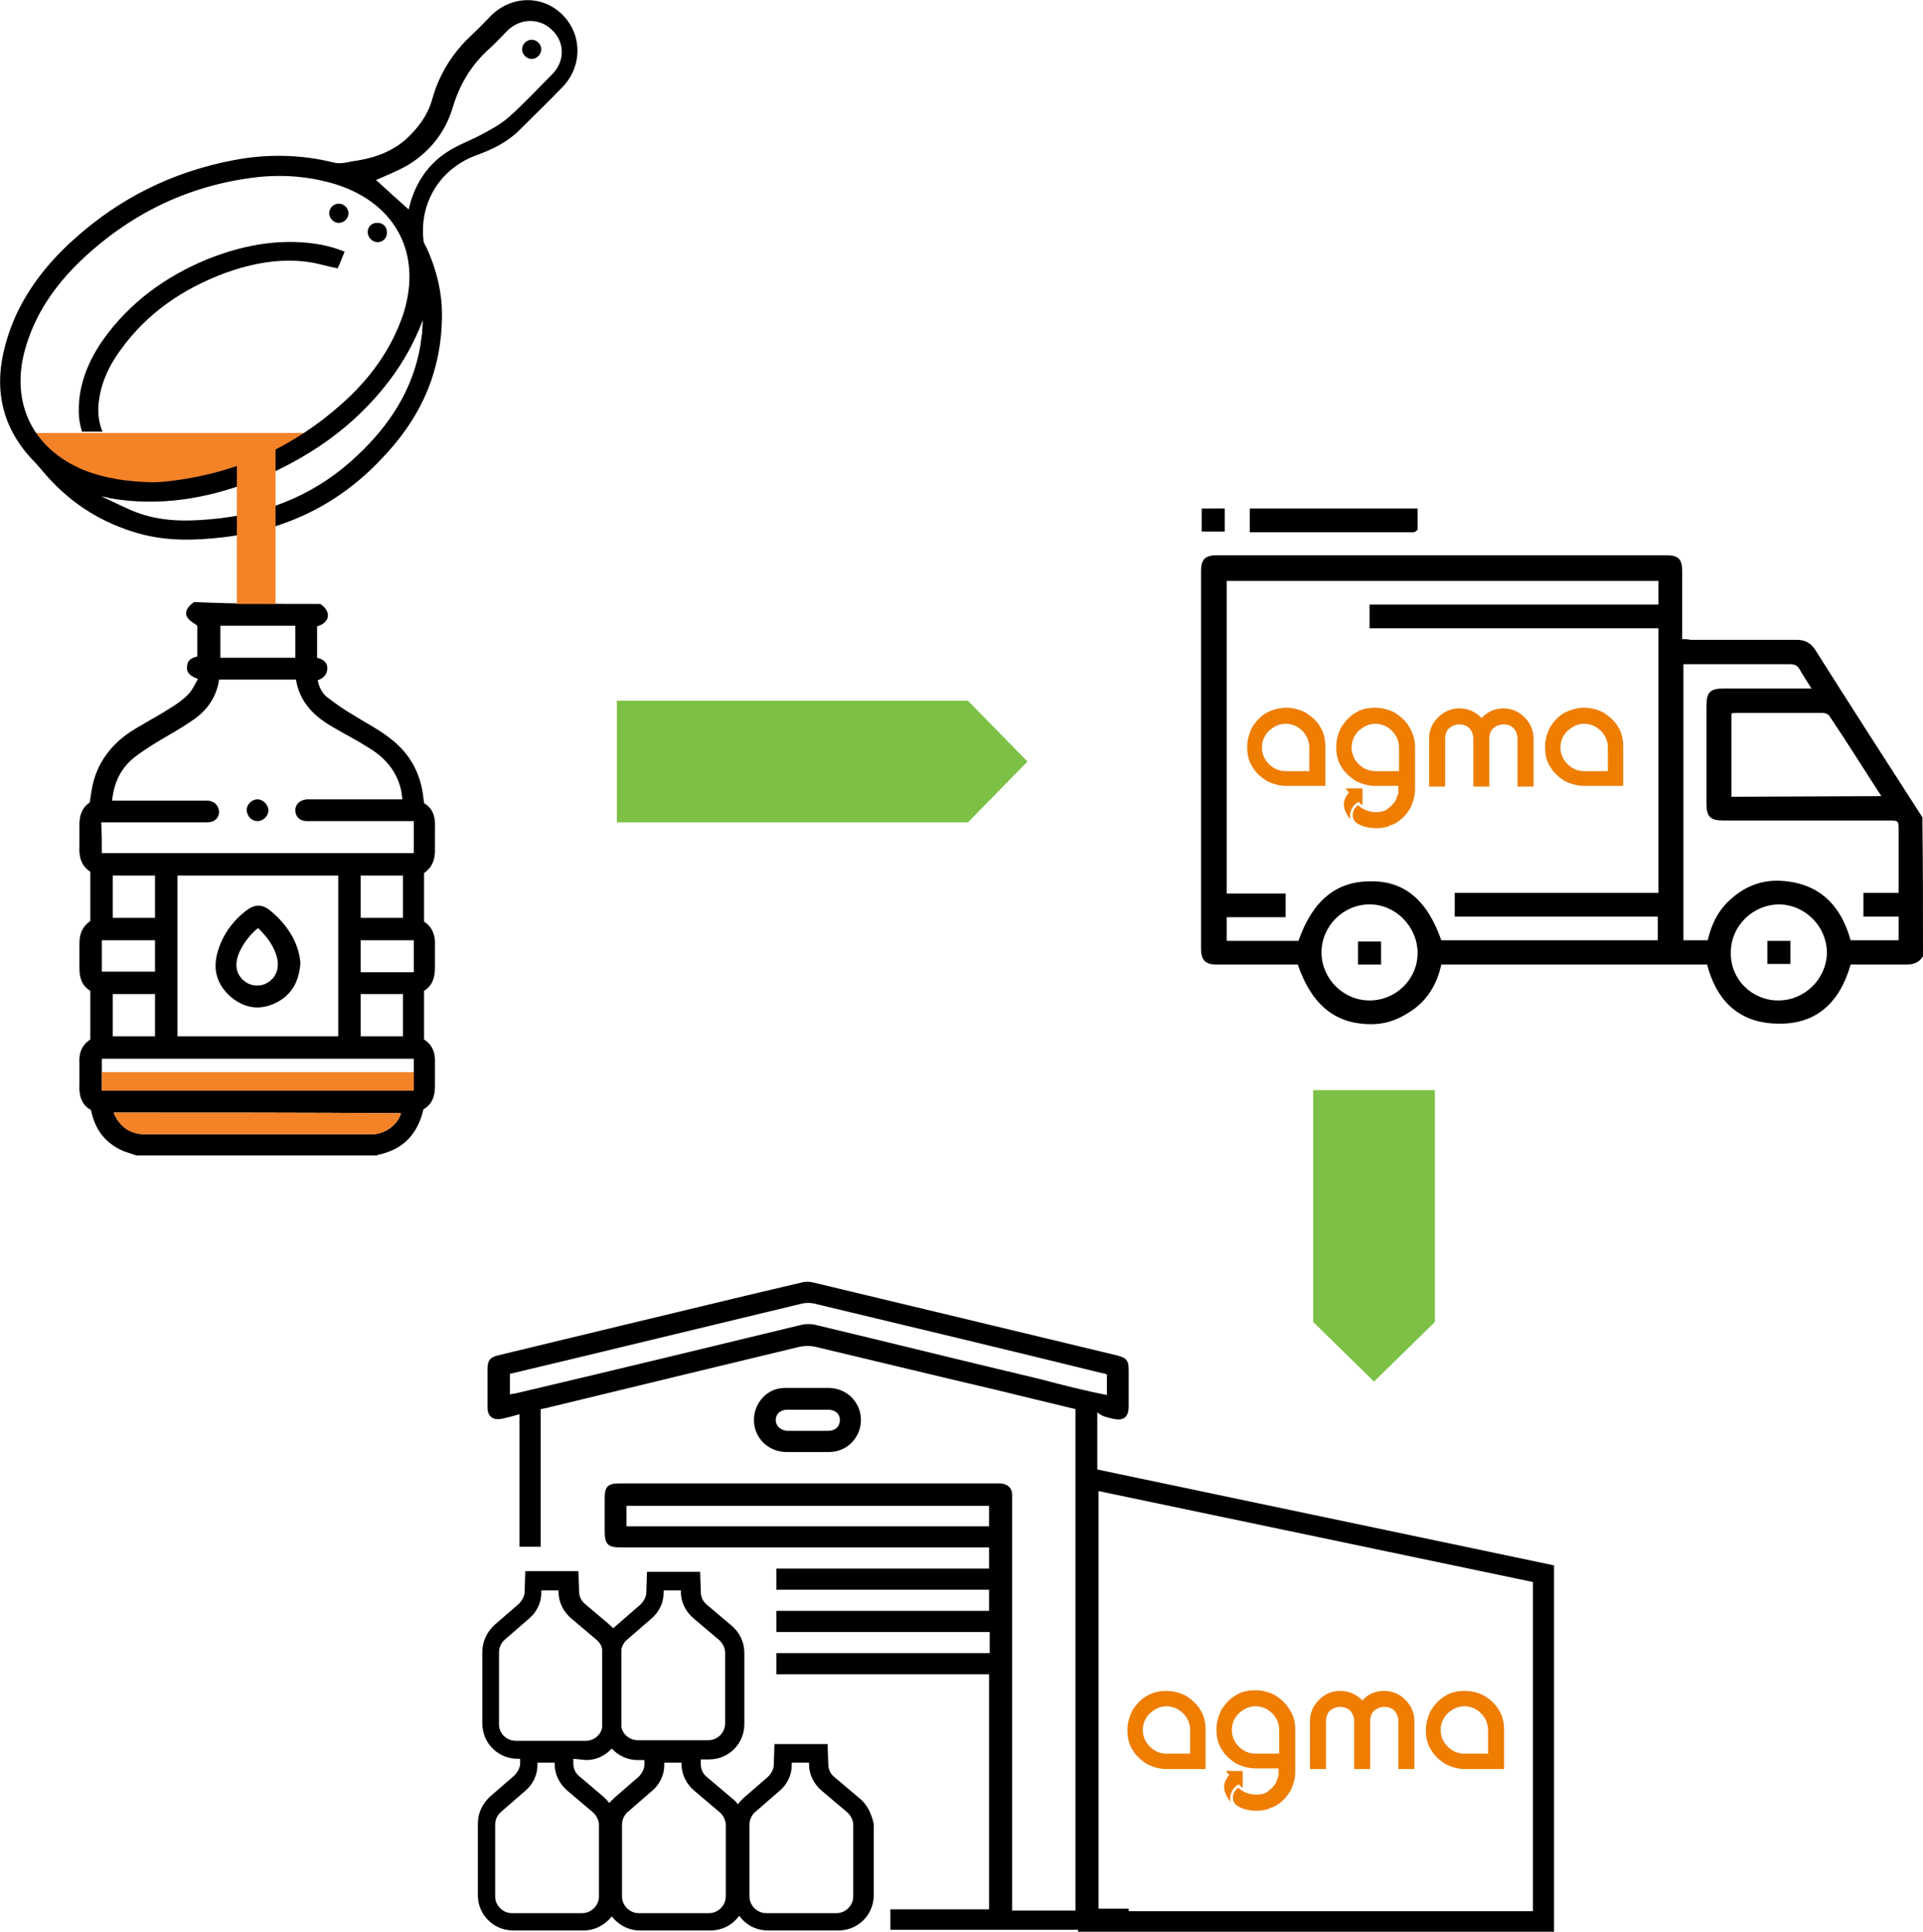
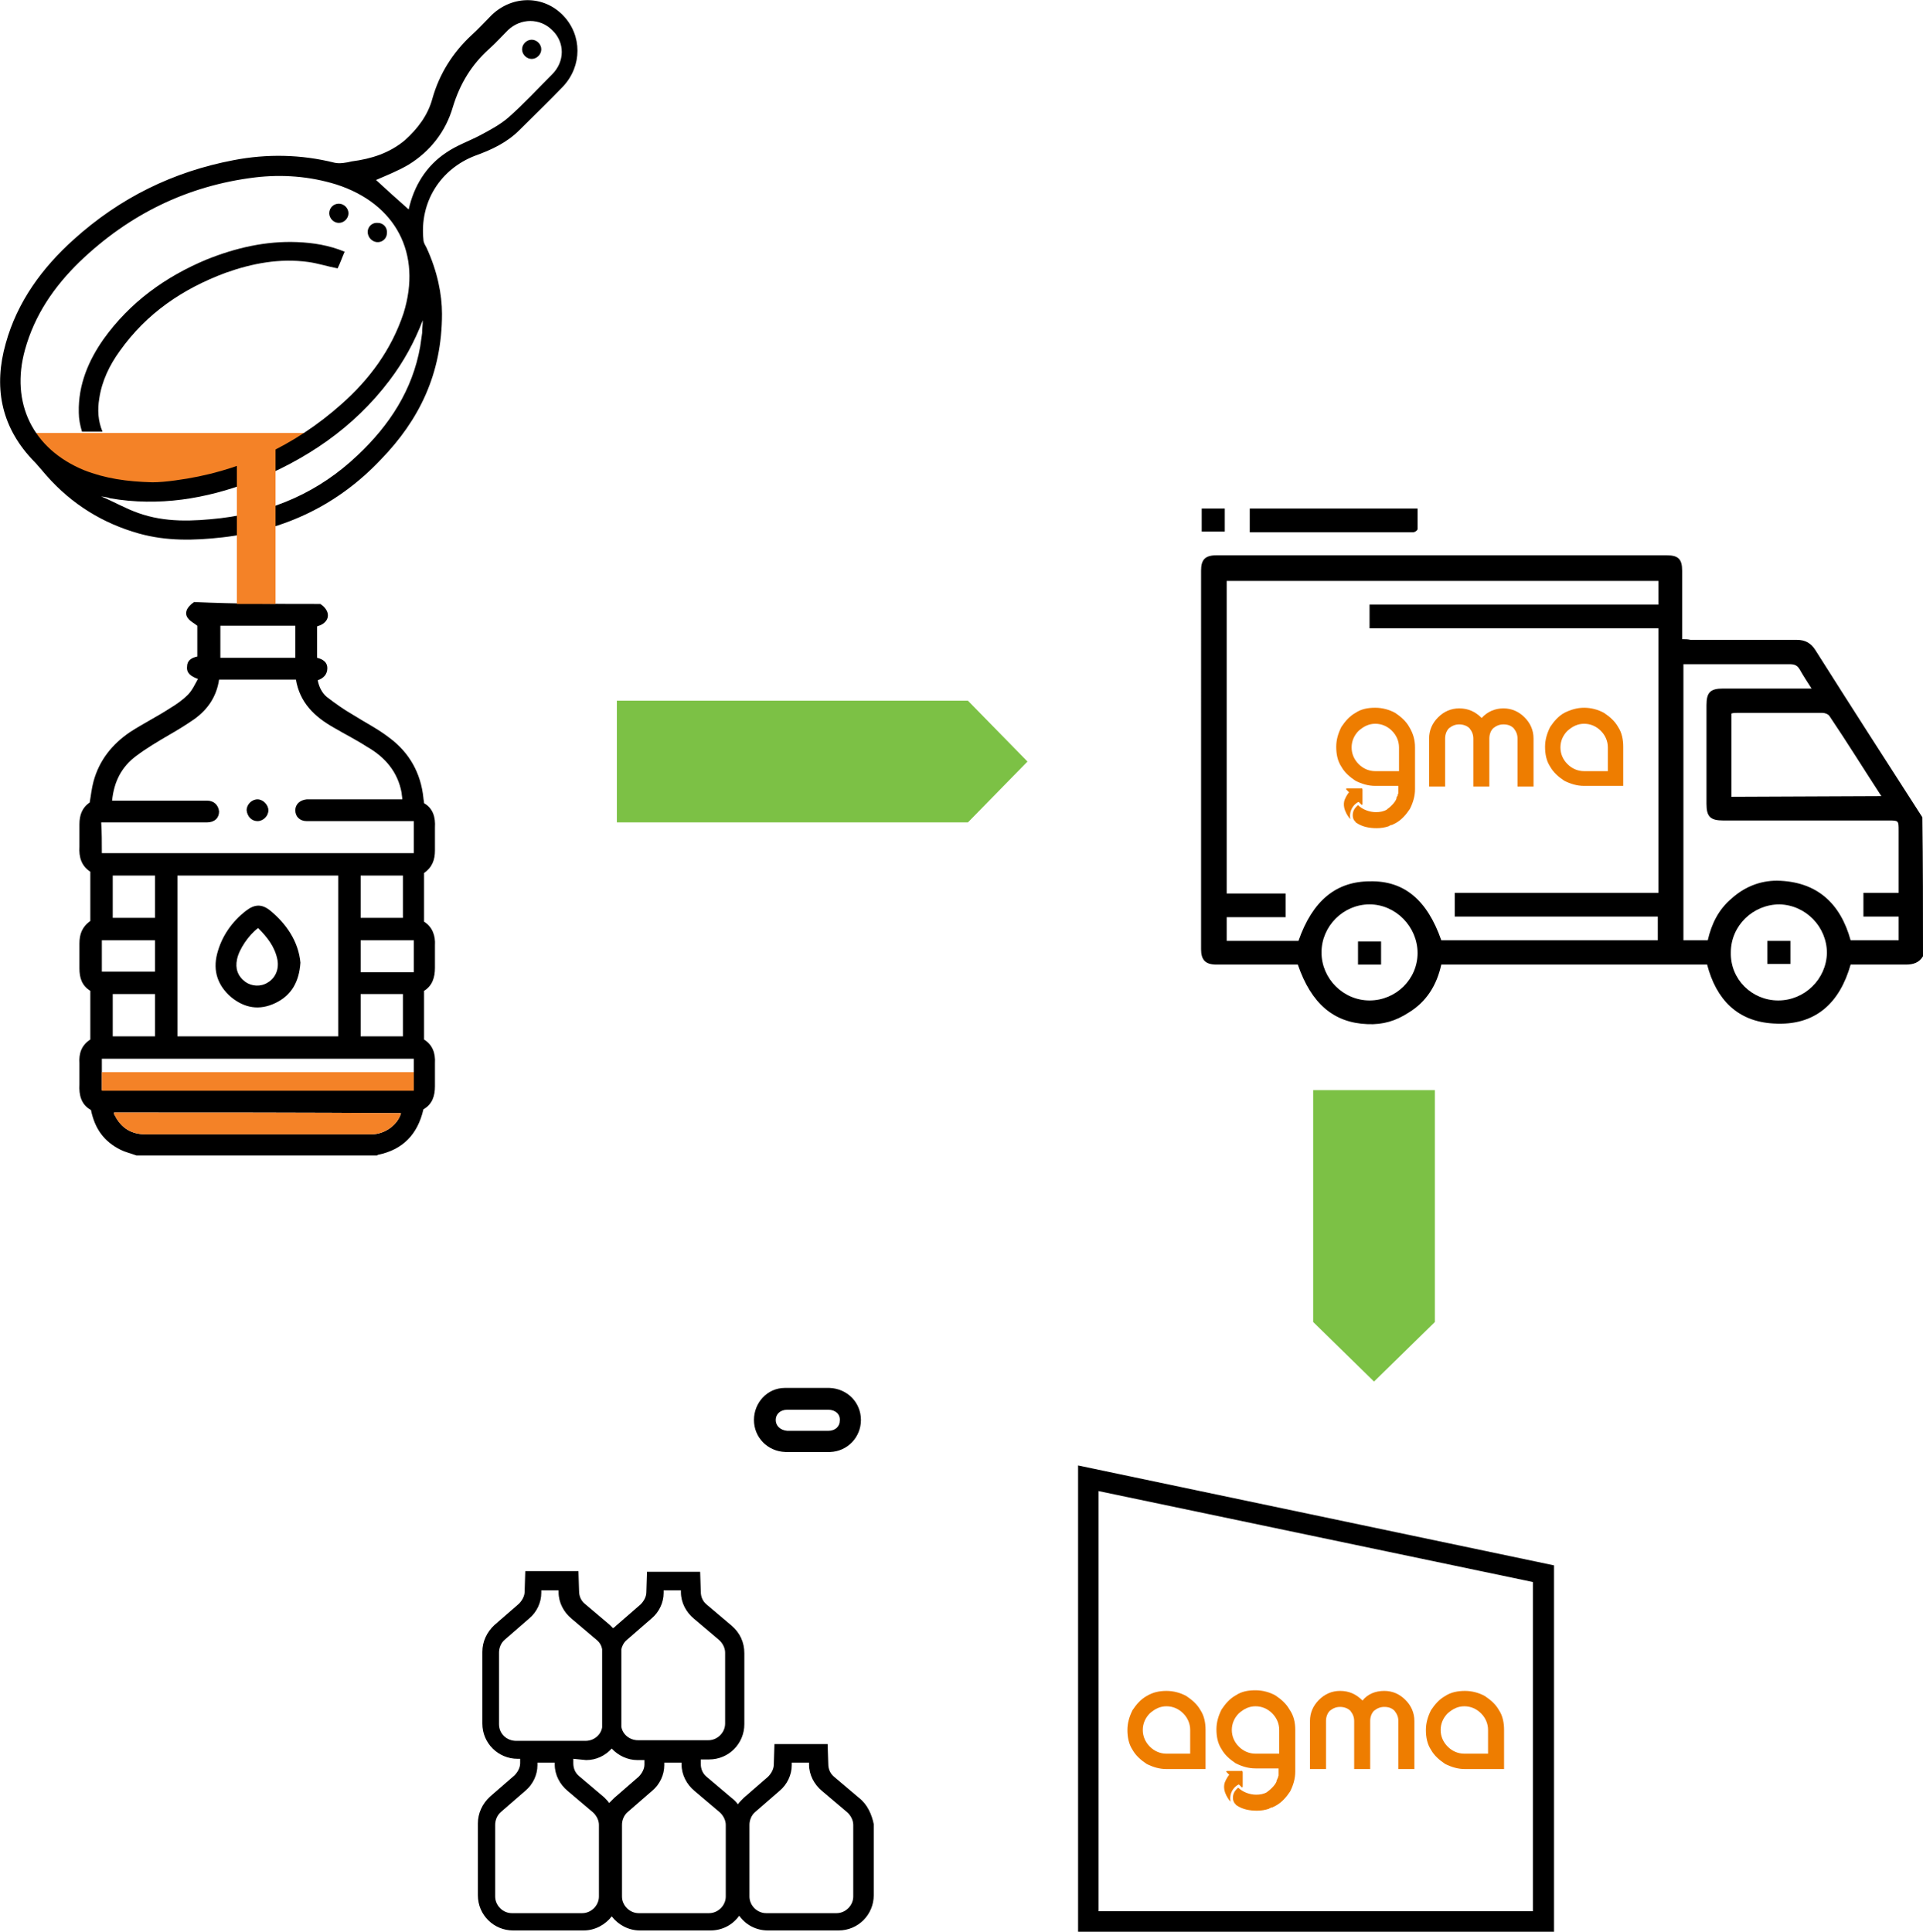
<svg xmlns="http://www.w3.org/2000/svg" version="1.1" id="Capa_1" x="0px" y="0px" viewBox="0 0 300.2 301.6" style="enable-background:new 0 0 300.2 301.6;" xml:space="preserve">
  <style type="text/css"> .st0{fill:#F48227;} .st1{fill:none;stroke:#F48227;stroke-width:6.038;stroke-miterlimit:4.645;} .st2{fill:#7CC145;} .st3{fill:#EE7D00;} </style>
  <g>
    <path class="st0" d="M6.8,72.7l14.9,4.2l20-2.8l6-6.5H5.4L6.8,72.7z" />
    <path d="M50,94.3c1.4,0.9,1.6,2.3,0.4,3.1c-0.3,0.2-0.6,0.3-0.9,0.4v4.9c0.9,0.2,1.6,0.7,1.6,1.6c0,1-0.6,1.6-1.5,1.9 c0.2,1.1,0.7,2,1.4,2.6c1.3,1,2.7,2,4.1,2.8c1.9,1.2,3.9,2.2,5.7,3.6c3.1,2.3,4.9,5.5,5.3,9.4c0,0.2,0.1,0.5,0.1,0.8 c1.4,0.8,1.8,2.2,1.7,3.8c0,1.2,0,2.4,0,3.6c0,1.4-0.4,2.6-1.7,3.5v7.6c1.3,0.8,1.8,2.2,1.7,3.7c0,1.2,0,2.4,0,3.5 c0,1.5-0.4,2.8-1.7,3.6v7.6c1.3,0.8,1.8,2.1,1.7,3.7c0,1.2,0,2.4,0,3.6c0,1.5-0.4,2.8-1.8,3.6c-0.9,3.9-3.2,6.3-7.1,7.1 c0,0-0.1,0-0.1,0.1H21.3c-0.8-0.3-1.7-0.5-2.5-0.9c-2.6-1.3-4-3.3-4.6-6.2c-1.5-0.8-1.9-2.3-1.8-4c0-1.1,0-2.2,0-3.3 c-0.1-1.5,0.3-2.8,1.7-3.7v-7.6c-1.3-0.8-1.7-2-1.7-3.5c0-1.3,0-2.6,0-3.9c0-1.4,0.4-2.6,1.7-3.5v-7.7c-1.4-0.9-1.8-2.3-1.7-3.9 c0-1.2,0-2.4,0-3.5c0-1.4,0.4-2.6,1.6-3.4c0.2-1.1,0.3-2.2,0.6-3.3c0.9-3.3,2.9-5.8,5.7-7.7c2-1.3,4.2-2.4,6.2-3.7 c1-0.6,2-1.3,2.8-2.1c0.7-0.7,1.1-1.6,1.6-2.5c-1.1-0.4-1.8-0.9-1.7-1.9c0-1,0.7-1.4,1.6-1.6v-4.8c-0.5-0.4-1.1-0.7-1.4-1.1 c-0.7-0.8-0.3-1.8,0.9-2.6C37,94.3,43.5,94.3,50,94.3z M15.9,133.2h48.7v-5H47.9c-1.1,0-1.8-0.7-1.8-1.7c0-0.9,0.7-1.6,1.8-1.7 h14.9c0-0.4-0.1-0.7-0.1-1c-0.6-3.3-2.6-5.6-5.4-7.2c-1.7-1.1-3.5-2-5.2-3c-3-1.7-5.3-3.9-5.9-7.5h-12c-0.4,2.7-1.8,4.7-3.9,6.2 c-1.3,0.9-2.6,1.7-4,2.5c-1.7,1-3.4,2-5,3.2c-2.3,1.7-3.5,4-3.8,7h14.8c1.1,0,1.8,0.7,1.9,1.7c0,1-0.7,1.7-1.9,1.7H15.8 C15.9,129.9,15.9,131.6,15.9,133.2L15.9,133.2z M52.8,161.8v-25.1H27.7v25.1H52.8z M64.6,165.3H15.9v4.9h48.7V165.3z M17.8,173.7 c0,0.1,0,0.3,0.1,0.4c1,2,2.6,3,4.8,3H58c2.1,0,4.1-1.5,4.6-3.3C47.7,173.7,32.8,173.7,17.8,173.7L17.8,173.7z M46.1,97.7H34.4v5 h11.7C46.1,102.6,46.1,97.7,46.1,97.7z M17.6,136.7v6.6h6.6v-6.6H17.6z M62.9,136.7h-6.6v6.6h6.6V136.7L62.9,136.7z M17.6,155.2 v6.6h6.6v-6.6H17.6z M62.9,155.2h-6.6v6.6h6.6V155.2z M15.9,146.8v4.9h8.3v-4.9H15.9z M64.6,146.8h-8.3v5h8.3V146.8z" />
    <path d="M41.9,126.5c0,0.9-0.8,1.7-1.7,1.7s-1.6-0.7-1.7-1.7c0-0.9,0.8-1.7,1.7-1.7S41.9,125.7,41.9,126.5z M46.9,150.3 c-0.2,3-1.4,5.1-3.9,6.3s-4.8,0.8-6.9-0.9c-2.1-1.8-2.9-4.1-2.2-6.8s2.3-5,4.5-6.7c1.3-1,2.4-1.1,3.7-0.1 C44.7,144.2,46.6,147,46.9,150.3L46.9,150.3z M40.3,144.9c-1.4,1-3,3.3-3.3,4.9c-0.3,1.4,0.1,2.6,1.3,3.5c1,0.7,2.4,0.8,3.5,0.1 c1.2-0.7,1.8-2.1,1.5-3.6C42.9,147.8,41.7,146.3,40.3,144.9z M69,49c0,9.4-3.6,16.6-9.5,22.7c-6.7,7.1-15,11.1-24.8,12.2 c-4.4,0.5-8.7,0.6-13-0.6c-5.7-1.6-10.5-4.6-14.4-9c-0.8-0.9-1.5-1.8-2.4-2.7c-4.8-5.2-5.9-11.3-4-18c1.8-6.5,5.7-11.8,10.6-16.2 c7.2-6.5,15.5-10.6,25-12.4c5.2-1,10.5-0.9,15.7,0.4c0.8,0.2,1.9,0,2.7-0.2c3.1-0.4,5.9-1.3,8.3-3.3c2-1.8,3.6-3.9,4.3-6.5 c1.1-3.9,3.2-7.2,6.1-9.9c1.1-1,2.1-2.1,3.2-3.2c3.3-3.1,8.1-3,11.1,0.1s3,7.9,0,11.1c-2.2,2.3-4.5,4.5-6.8,6.8c-2,2-4.4,3.1-6.9,4 c-5.5,2.1-8.7,7.3-8.1,13.1c0,0.5,0.3,0.9,0.5,1.3C68.3,42.4,69,46,69,49z M15.8,77.5L15.8,77.5L15.8,77.5c1.9,0.8,3.8,1.9,5.8,2.6 c4.2,1.5,8.5,1.3,12.9,0.8c8.2-1,15.3-4.1,21.3-9.8c5-4.7,8.6-10.2,9.8-17c0.1-0.7,0.2-1.4,0.3-2.1c0-0.7,0.1-1.3,0.1-2 c-1.3,3.4-3,6.5-5.2,9.4c-5.6,7.4-13,12.4-21.6,15.8c-7.1,2.7-14.4,3.9-22,2.6C16.7,77.6,16.3,77.6,15.8,77.5z M23.8,75.3 c0.9,0,2.2-0.1,3.6-0.3c9.8-1.3,18.5-5.3,25.9-11.9c4.4-3.9,7.8-8.5,9.7-14.2c2.9-9.3-1.2-17.1-10.5-20.1 c-4.2-1.3-8.5-1.6-12.7-1.1C29.2,29,20.1,33.5,12.4,40.9c-4,3.9-7,8.3-8.5,13.7c-2.3,8.3,1.2,15.5,9.2,18.8 C16.4,74.7,19.8,75.2,23.8,75.3z M63.8,32.7c0.8-3.6,2.7-6.8,5.9-8.9c1.6-1.1,3.6-1.8,5.3-2.7c1.5-0.8,3-1.6,4.3-2.7 c2.4-2.1,4.6-4.5,6.9-6.8c2-2,2-5,0-6.9c-1.9-1.9-4.9-1.9-6.9,0c-1,1-1.9,2-2.9,2.9c-2.8,2.5-4.6,5.5-5.7,9.1 c-1.1,3.8-3.5,6.9-6.9,9c-1.7,1-3.5,1.7-5.1,2.4C60.2,29.5,62,31.1,63.8,32.7z" />
    <path d="M52.9,31.8c0.8,0,1.5,0.7,1.5,1.5s-0.7,1.5-1.5,1.5s-1.5-0.7-1.5-1.5C51.4,32.4,52.1,31.8,52.9,31.8z M57.4,36.2 c0-0.8,0.7-1.5,1.6-1.4c0.8,0,1.5,0.7,1.4,1.6c0,0.8-0.7,1.5-1.6,1.4C58,37.7,57.4,37,57.4,36.2z M83,6.2c0.8,0,1.5,0.7,1.5,1.5 S83.8,9.2,83,9.2s-1.5-0.7-1.5-1.5S82.2,6.2,83,6.2z M46.4,37.8c-4.9-0.2-9.6,0.9-14.1,2.7c-6.5,2.7-12,6.7-16.1,12.4 c-2.4,3.4-4,7.2-3.9,11.5c0,1,0.2,2,0.5,3H16c-0.7-1.7-0.8-3.4-0.5-5.2c0.4-2.7,1.6-5.2,3.2-7.4c4.2-5.9,9.8-9.7,16.5-12.2 c4.2-1.5,8.5-2.3,12.9-1.7c1.5,0.2,3,0.7,4.6,1c0.4-0.8,0.7-1.7,1.1-2.6C51.4,38.3,48.9,37.9,46.4,37.8z" />
    <path class="st0" d="M17.8,173.7c0,0.1,0,0.3,0.1,0.4c1,2,2.6,3,4.8,3H58c2.1,0,4.1-1.5,4.6-3.3C47.7,173.7,32.8,173.7,17.8,173.7 L17.8,173.7z M64.6,167.4H15.9v2.9h48.7V167.4z" />
    <path class="st1" d="M40,69.6v24.7" />
    <path d="M300.2,149.3c-0.6,1-1.5,1.3-2.7,1.3c-2.9,0-5.7,0-8.6,0c-1.7,6-5.5,9.6-12,9.2c-5.7-0.3-9-3.8-10.4-9.2H225 c-0.7,3.2-2.3,5.8-5.1,7.5c-2,1.3-4,1.9-6.4,1.8c-5.3-0.2-8.8-3.2-10.9-9.3h-12.7c-1.7,0-2.4-0.7-2.4-2.4V89.1 c0-1.7,0.6-2.4,2.4-2.4h70.3c1.8,0,2.4,0.6,2.4,2.4v10.7c0.5,0,0.9,0,1.3,0.1c5.5,0,11.1,0,16.6,0c1.3,0,2.2,0.5,2.9,1.6 c5.5,8.7,11.1,17.4,16.7,26.1C300.2,134.8,300.2,142.1,300.2,149.3L300.2,149.3z M225,146.8h33.8v-3.7h-31.7v-3.7h31.8V98.1h-45.1 v-3.7h45.1v-3.7h-67.4v48.8h9.2v3.7h-9.2v3.7h11.2c2.2-6.3,5.9-9.3,11.2-9.3C219.2,137.5,222.8,140.5,225,146.8L225,146.8z M296.4,139.4v-9.7c0-1.6,0-1.6-1.6-1.6H269c-2,0-2.6-0.6-2.6-2.6v-15.4c0-2,0.6-2.6,2.6-2.6h13.8c-0.7-1.1-1.3-2-1.8-2.9 c-0.4-0.7-0.8-0.9-1.6-0.9c-5.2,0-10.4,0-15.5,0h-1.1v43.1h3.8c0.6-2.6,1.7-4.8,3.7-6.5c2-1.8,4.4-2.8,7.1-2.8 c6.2,0.1,9.9,3.5,11.5,9.3h7.5v-3.7h-5.5v-3.7C292.7,139.4,294.5,139.4,296.4,139.4L296.4,139.4z M293.7,124.3 c-2.8-4.3-5.4-8.5-8.1-12.5c-0.2-0.3-0.7-0.5-1.1-0.5c-4.4,0-8.9,0-13.3,0c-0.3,0-0.6,0-0.9,0.1v13L293.7,124.3L293.7,124.3z M277.6,156.2c4.1,0,7.5-3.3,7.6-7.4c0-4.1-3.3-7.5-7.4-7.6c-4.1,0-7.6,3.3-7.6,7.5C270.1,152.9,273.5,156.2,277.6,156.2 L277.6,156.2z M213.8,156.2c4.1,0,7.5-3.3,7.5-7.4s-3.4-7.6-7.5-7.6s-7.5,3.4-7.5,7.5S209.7,156.2,213.8,156.2L213.8,156.2z M195.1,83.1v-3.7h26.2c0,1.1,0,2.1,0,3.2c0,0.2-0.4,0.5-0.7,0.5c-0.7,0-1.3,0-2,0H195.1z M191.2,83h-3.6v-3.6h3.6V83z" />
    <path d="M275.9,146.9h3.6v3.6h-3.6V146.9z M215.6,150.6H212V147h3.6V150.6z" />
-     <path d="M173.7,221.5c1.7,0.4,2.5-0.2,2.5-2V214c0-1.6-0.3-2-1.9-2.4c-15.8-3.8-31.6-7.6-47.5-11.4c-0.5-0.1-1-0.1-1.5,0 c-3,0.7-5.9,1.4-8.9,2.1c-12.9,3.1-25.8,6.2-38.6,9.3c-1.3,0.3-1.7,0.8-1.7,2.2v5.9c0,1.5,0.9,2.1,2.3,1.8c0.9-0.2,1.7-0.4,2.7-0.7 v20.7h3.3V220c0.2,0,0.4-0.1,0.6-0.1c13.2-3.2,26.4-6.4,39.7-9.6c0.9-0.2,1.9-0.2,2.7,0c9.3,2.2,18.7,4.5,28.1,6.7 c4.1,1,8.2,2,12.4,3v78.3H158v-64.9c0-1.1-0.7-1.7-1.8-1.8c-0.8,0-1.7,0-2.5,0h-57c-1.8,0-2.3,0.5-2.3,2.3v5.2c0,2,0.5,2.5,2.5,2.5 h57.5v3.3h-33.2v3.3h33.2v3.3h-33.2v3.3h33.3v3.3h-33.3v3.3h33.2v36.7H139v3.2h37.2V298h-4.9v-77.5 C172.1,221.2,172.9,221.3,173.7,221.5z M154.4,238.3H97.8v-3.2h56.6V238.3z M162.3,215.3c-11.8-2.8-23.5-5.7-35.2-8.5 c-0.6-0.1-1.3-0.1-1.8,0c-14.9,3.6-29.7,7.2-44.6,10.7c-0.3,0.1-0.7,0.1-1.1,0.2v-3.2c2.9-0.7,5.9-1.4,8.8-2.1l36.9-8.9 c0.6-0.1,1.2-0.1,1.7,0c15,3.6,30.1,7.2,45.1,10.9c0.2,0,0.5,0.1,0.7,0.2v3.2C169.2,217.1,165.7,216.2,162.3,215.3L162.3,215.3z" />
    <path d="M126.1,226.7c1.2,0,2.4,0,3.5,0c2.7-0.1,4.8-2.3,4.8-5s-2.1-4.9-4.9-5c-2.3,0-4.6,0-7,0c-2.7,0-4.8,2.3-4.8,5 s2.1,4.9,4.9,5H126.1z M121.1,221.7c0-0.9,0.7-1.6,1.8-1.6h6.4c1.1,0,1.9,0.7,1.8,1.7c0,0.9-0.7,1.6-1.8,1.6s-2.1,0-3.3,0h-3.1 C121.8,223.3,121.1,222.6,121.1,221.7z M134.1,280.7l-3.9-3.3c-0.6-0.5-0.9-1.2-0.9-2l-0.1-3.1h-8.3l-0.1,3.2 c0,0.7-0.4,1.4-0.9,1.9l-3.8,3.3c-0.3,0.3-0.7,0.7-0.9,1c-0.3-0.4-0.6-0.7-1-1l-3.9-3.3c-0.6-0.5-0.9-1.2-0.9-2v-0.7h1.3 c3.1,0,5.5-2.5,5.5-5.5v-11.1c0-1.7-0.7-3.2-2-4.3l-3.9-3.3c-0.6-0.5-0.9-1.2-0.9-2l-0.1-3.1H101l-0.1,3.2c0,0.7-0.4,1.4-0.9,1.9 l-3.8,3.3c-0.1,0.1-0.3,0.3-0.5,0.4c-0.1-0.1-0.3-0.3-0.5-0.5l-3.9-3.3c-0.6-0.5-0.9-1.2-0.9-2l-0.1-3.1H82l-0.1,3.2 c0,0.7-0.4,1.4-0.9,1.9l-3.8,3.3c-1.2,1.1-1.9,2.6-1.9,4.2v11.2c0,3.1,2.5,5.5,5.5,5.5h0.4v0.7c0,0.7-0.4,1.4-0.9,1.9l-3.8,3.3 c-1.2,1.1-1.9,2.6-1.9,4.2v11.2c0,3.1,2.5,5.5,5.5,5.5h11c1.8,0,3.4-0.9,4.4-2.2c1,1.3,2.6,2.2,4.4,2.2h11c1.9,0,3.5-0.9,4.5-2.3 c1,1.4,2.6,2.3,4.5,2.3h11c3.1,0,5.5-2.5,5.5-5.5v-11.1C136.1,283.3,135.4,281.7,134.1,280.7L134.1,280.7z M97.9,256l3.8-3.3 c1.2-1,1.9-2.5,1.9-4v-0.4h2.7v0.3c0,1.6,0.8,3.1,2,4.1l3.9,3.3c0.6,0.5,1,1.3,1,2v11.1c0,1.4-1.2,2.6-2.6,2.6h-11 c-1.3,0-2.4-0.9-2.6-2.1c0-0.1,0-0.3,0-0.5V258c0-0.2,0-0.3,0-0.5C97.1,257,97.4,256.4,97.9,256L97.9,256z M77.9,269.2V258 c0-0.7,0.3-1.5,0.9-2l3.8-3.3c1.2-1,1.9-2.5,1.9-4v-0.4h2.7v0.3c0,1.6,0.8,3.1,2,4.1l3.9,3.3c0.5,0.4,0.8,0.9,0.9,1.5v11.7 c0,0.1,0,0.3,0,0.5c-0.2,1.2-1.3,2.1-2.6,2.1H80.6C79.1,271.8,77.9,270.7,77.9,269.2L77.9,269.2z M91.5,274.8c1.6,0,3-0.7,4-1.8 c1,1.1,2.5,1.8,4,1.8h1.1v0.7c0,0.7-0.4,1.4-0.9,1.9l-3.8,3.3c-0.3,0.3-0.6,0.6-0.8,0.8c-0.2-0.3-0.5-0.6-0.8-0.9l-3.9-3.3 c-0.6-0.5-0.9-1.2-0.9-2v-0.7L91.5,274.8L91.5,274.8z M93.5,296.1c0,1.4-1.2,2.6-2.6,2.6h-11c-1.4,0-2.6-1.2-2.6-2.6v-11.2 c0-0.7,0.3-1.5,0.9-2l3.8-3.3c1.2-1,1.9-2.5,1.9-4v-0.4h2.7v0.3c0,1.6,0.8,3.1,2,4.1l3.9,3.3c0.6,0.5,1,1.3,1,2L93.5,296.1 L93.5,296.1z M113.3,296.1c0,1.4-1.2,2.6-2.6,2.6h-11c-1.4,0-2.6-1.2-2.6-2.6v-11.2c0-0.7,0.3-1.5,0.9-2l3.8-3.3 c1.2-1,1.9-2.5,1.9-4v-0.4h2.7v0.3c0,1.6,0.8,3.1,2,4.1l3.9,3.3c0.6,0.5,1,1.3,1,2L113.3,296.1L113.3,296.1z M133.2,296.1 c0,1.4-1.2,2.6-2.6,2.6h-11c-1.4,0-2.6-1.2-2.6-2.6v-11.2c0-0.7,0.3-1.5,0.9-2l3.8-3.3c1.2-1,1.9-2.5,1.9-4v-0.4h2.7v0.3 c0,1.6,0.8,3.1,2,4.1l3.9,3.3c0.6,0.5,1,1.3,1,2L133.2,296.1L133.2,296.1z M242.6,301.6h-74.3v-72.8l74.3,15.6V301.6z M171.5,298.4 h67.8V247l-67.8-14.2V298.4L171.5,298.4z" />
    <path class="st2" d="M151.1,109.4H96.3v19h54.8l9.3-9.5L151.1,109.4z M224,206.4v-36.2h-19v36.2l9.5,9.3L224,206.4z" />
  </g>
  <g>
-     <path class="st3" d="M204.4,120.3v-3.6c0-1-0.4-1.9-1.1-2.6c-0.7-0.7-1.6-1.1-2.6-1.1c-1,0-1.8,0.4-2.6,1.1 c-0.7,0.7-1.1,1.6-1.1,2.6c0,1,0.4,1.9,1.1,2.6c0.7,0.7,1.6,1.1,2.6,1.1H204.4z M200.8,110.5c1.1,0,2.2,0.3,3.1,0.8 c0.9,0.6,1.7,1.3,2.2,2.2c0.6,0.9,0.8,2,0.8,3.1v6.1h-6.1c-1.1,0-2.1-0.3-3.1-0.8c-0.9-0.6-1.7-1.3-2.2-2.2c-0.6-0.9-0.8-2-0.8-3.1 s0.3-2.1,0.8-3.1c0.6-0.9,1.3-1.7,2.2-2.2C198.6,110.8,199.7,110.5,200.8,110.5z" />
    <path class="st3" d="M234.7,110.6c1.3,0,2.4,0.5,3.3,1.4c0.9,0.9,1.4,2,1.4,3.3v7.5h-2.5v-7.5c0-0.6-0.2-1.1-0.6-1.6 c-0.4-0.4-0.9-0.6-1.6-0.6c-0.6,0-1.1,0.2-1.6,0.6c-0.4,0.4-0.6,1-0.6,1.6v7.5H230v-7.5c0-0.6-0.2-1.1-0.6-1.6 c-0.4-0.4-1-0.6-1.6-0.6c-0.6,0-1.1,0.2-1.6,0.6c-0.4,0.4-0.6,1-0.6,1.6v7.5h-2.5v-7.5c0-1.3,0.5-2.4,1.4-3.3 c0.9-0.9,2-1.4,3.3-1.4c1.4,0,2.5,0.5,3.5,1.5C232.2,111.1,233.4,110.6,234.7,110.6z" />
    <path class="st3" d="M251,120.3v-3.6c0-1-0.4-1.9-1.1-2.6c-0.7-0.7-1.6-1.1-2.6-1.1c-1,0-1.8,0.4-2.6,1.1c-0.7,0.7-1.1,1.6-1.1,2.6 c0,1,0.4,1.9,1.1,2.6c0.7,0.7,1.6,1.1,2.6,1.1H251z M247.3,110.5c1.1,0,2.2,0.3,3.1,0.8c0.9,0.6,1.7,1.3,2.2,2.2 c0.6,0.9,0.8,2,0.8,3.1v6.1h-6.1c-1.1,0-2.1-0.3-3.1-0.8c-0.9-0.6-1.7-1.3-2.2-2.2c-0.6-0.9-0.8-2-0.8-3.1s0.3-2.1,0.8-3.1 c0.6-0.9,1.3-1.7,2.2-2.2C245.2,110.8,246.2,110.5,247.3,110.5z" />
    <path class="st3" d="M218.4,120.3v-3.6c0-1-0.4-1.9-1.1-2.6c-0.7-0.7-1.6-1.1-2.6-1.1c-1,0-1.8,0.4-2.6,1.1 c-0.7,0.7-1.1,1.6-1.1,2.6c0,1,0.4,1.9,1.1,2.6c0.7,0.7,1.6,1.1,2.6,1.1H218.4z M220.9,116.7v5.8v0.3v0.4c0,1.1-0.3,2.1-0.8,3.1 c-0.6,0.9-1.3,1.7-2.2,2.2c-0.2,0.1-0.4,0.2-0.6,0.3c0,0-0.1,0-0.1,0c-0.1,0-0.1,0-0.2,0.1c-0.1,0-0.2,0.1-0.2,0.1c0,0,0,0,0,0 c-0.6,0.2-1.2,0.3-1.9,0.3c-1.1,0-2.2-0.2-3.1-0.8c0,0-0.2-0.1-0.2-0.2l0,0c-0.5-0.4-0.5-1.2-0.3-1.7c0.2-0.5,0.6-0.8,0.7-0.9 c0.7,0.7,1.8,1.1,2.8,1.1v0c0.6,0,1.2-0.1,1.7-0.4c0,0,0,0,0,0c0,0,0.1-0.1,0.1-0.1c0.3-0.2,0.5-0.4,0.7-0.6c0.3-0.3,0.6-0.7,0.7-1 c0,0,0,0,0-0.1c0-0.1,0-0.1,0.1-0.2c0-0.1,0-0.1,0.1-0.2c0,0,0,0,0-0.1c0-0.1,0.1-0.2,0.1-0.3c0,0,0,0,0,0c0-0.1,0-0.2,0-0.3 c0,0,0,0,0,0c0-0.1,0-0.2,0-0.4v-0.4h-3.6c-1.1,0-2.1-0.3-3.1-0.8c-0.9-0.6-1.7-1.3-2.2-2.2c-0.6-0.9-0.8-2-0.8-3.1 c0-1.1,0.3-2.1,0.8-3.1c0.6-0.9,1.3-1.7,2.2-2.2c0.9-0.6,1.9-0.8,3.1-0.8c1.1,0,2.2,0.3,3.1,0.8c0.9,0.6,1.7,1.3,2.2,2.2 C220.6,114.5,220.9,115.5,220.9,116.7z M212.7,123.3l0,2.2c0,0.2-0.1,0.2-0.2,0.1l-0.4-0.4c-0.3,0.1-0.8,0.5-1.1,1.1 c-0.4,0.8-0.2,1.6-0.2,1.6s-1.4-1.5-0.9-3c0.2-0.5,0.5-1,0.7-1.2l-0.4-0.4c-0.1-0.1-0.1-0.2,0.1-0.2l2.2,0 C212.5,123,212.7,123.1,212.7,123.3z" />
  </g>
  <g>
    <path class="st3" d="M185.8,273.7v-3.6c0-1-0.4-1.9-1.1-2.6c-0.7-0.7-1.6-1.1-2.6-1.1c-1,0-1.8,0.4-2.6,1.1 c-0.7,0.7-1.1,1.6-1.1,2.6c0,1,0.4,1.9,1.1,2.6c0.7,0.7,1.6,1.1,2.6,1.1H185.8z M182.1,264c1.1,0,2.2,0.3,3.1,0.8 c0.9,0.6,1.7,1.3,2.2,2.2c0.6,0.9,0.8,2,0.8,3.1v6.1h-6.1c-1.1,0-2.1-0.3-3.1-0.8c-0.9-0.6-1.7-1.3-2.2-2.2c-0.6-0.9-0.8-2-0.8-3.1 s0.3-2.1,0.8-3.1c0.6-0.9,1.3-1.7,2.2-2.2C180,264.2,181,264,182.1,264z" />
    <path class="st3" d="M216.1,264c1.3,0,2.4,0.5,3.3,1.4c0.9,0.9,1.4,2,1.4,3.3v7.5h-2.5v-7.5c0-0.6-0.2-1.1-0.6-1.6 c-0.4-0.4-0.9-0.6-1.6-0.6c-0.6,0-1.1,0.2-1.6,0.6c-0.4,0.4-0.6,1-0.6,1.6v7.5h-2.5v-7.5c0-0.6-0.2-1.1-0.6-1.6 c-0.4-0.4-1-0.6-1.6-0.6c-0.6,0-1.1,0.2-1.6,0.6c-0.4,0.4-0.6,1-0.6,1.6v7.5h-2.5v-7.5c0-1.3,0.5-2.4,1.4-3.3 c0.9-0.9,2-1.4,3.3-1.4c1.4,0,2.5,0.5,3.5,1.5C213.5,264.5,214.7,264,216.1,264z" />
    <path class="st3" d="M232.3,273.7v-3.6c0-1-0.4-1.9-1.1-2.6c-0.7-0.7-1.6-1.1-2.6-1.1c-1,0-1.8,0.4-2.6,1.1 c-0.7,0.7-1.1,1.6-1.1,2.6c0,1,0.4,1.9,1.1,2.6c0.7,0.7,1.6,1.1,2.6,1.1H232.3z M228.7,264c1.1,0,2.2,0.3,3.1,0.8 c0.9,0.6,1.7,1.3,2.2,2.2c0.6,0.9,0.8,2,0.8,3.1v6.1h-6.1c-1.1,0-2.1-0.3-3.1-0.8c-0.9-0.6-1.7-1.3-2.2-2.2c-0.6-0.9-0.8-2-0.8-3.1 s0.3-2.1,0.8-3.1c0.6-0.9,1.3-1.7,2.2-2.2C226.5,264.2,227.6,264,228.7,264z" />
    <path class="st3" d="M199.7,273.7v-3.6c0-1-0.4-1.9-1.1-2.6c-0.7-0.7-1.6-1.1-2.6-1.1c-1,0-1.8,0.4-2.6,1.1 c-0.7,0.7-1.1,1.6-1.1,2.6c0,1,0.4,1.9,1.1,2.6c0.7,0.7,1.6,1.1,2.6,1.1H199.7z M202.2,270.1v5.8v0.3v0.4c0,1.1-0.3,2.1-0.8,3.1 c-0.6,0.9-1.3,1.7-2.2,2.2c-0.2,0.1-0.4,0.2-0.6,0.3c0,0-0.1,0-0.1,0c-0.1,0-0.1,0-0.2,0.1c-0.1,0-0.2,0.1-0.2,0.1c0,0,0,0,0,0 c-0.6,0.2-1.2,0.3-1.9,0.3c-1.1,0-2.2-0.2-3.1-0.8c0,0-0.2-0.1-0.2-0.2l0,0c-0.5-0.4-0.5-1.2-0.3-1.7c0.2-0.5,0.6-0.8,0.7-0.9 c0.7,0.7,1.8,1.1,2.8,1.1v0c0.6,0,1.2-0.1,1.7-0.4c0,0,0,0,0,0c0,0,0.1-0.1,0.1-0.1c0.3-0.2,0.5-0.4,0.7-0.6c0.3-0.3,0.6-0.7,0.7-1 c0,0,0,0,0-0.1c0-0.1,0-0.1,0.1-0.2c0-0.1,0-0.1,0.1-0.2c0,0,0,0,0-0.1c0-0.1,0.1-0.2,0.1-0.3c0,0,0,0,0,0c0-0.1,0-0.2,0-0.3 c0,0,0,0,0,0c0-0.1,0-0.2,0-0.4v-0.4h-3.6c-1.1,0-2.1-0.3-3.1-0.8c-0.9-0.6-1.7-1.3-2.2-2.2c-0.6-0.9-0.8-2-0.8-3.1 c0-1.1,0.3-2.1,0.8-3.1c0.6-0.9,1.3-1.7,2.2-2.2c0.9-0.6,1.9-0.8,3.1-0.8c1.1,0,2.2,0.3,3.1,0.8c0.9,0.6,1.7,1.3,2.2,2.2 C202,267.9,202.2,269,202.2,270.1z M194,276.7l0,2.2c0,0.2-0.1,0.2-0.2,0.1l-0.4-0.4c-0.3,0.1-0.8,0.5-1.1,1.1 c-0.4,0.8-0.2,1.6-0.2,1.6s-1.4-1.5-0.9-3c0.2-0.5,0.5-1,0.7-1.2l-0.4-0.4c-0.1-0.1-0.1-0.2,0.1-0.2l2.2,0 C193.9,276.4,194,276.6,194,276.7z" />
  </g>
</svg>